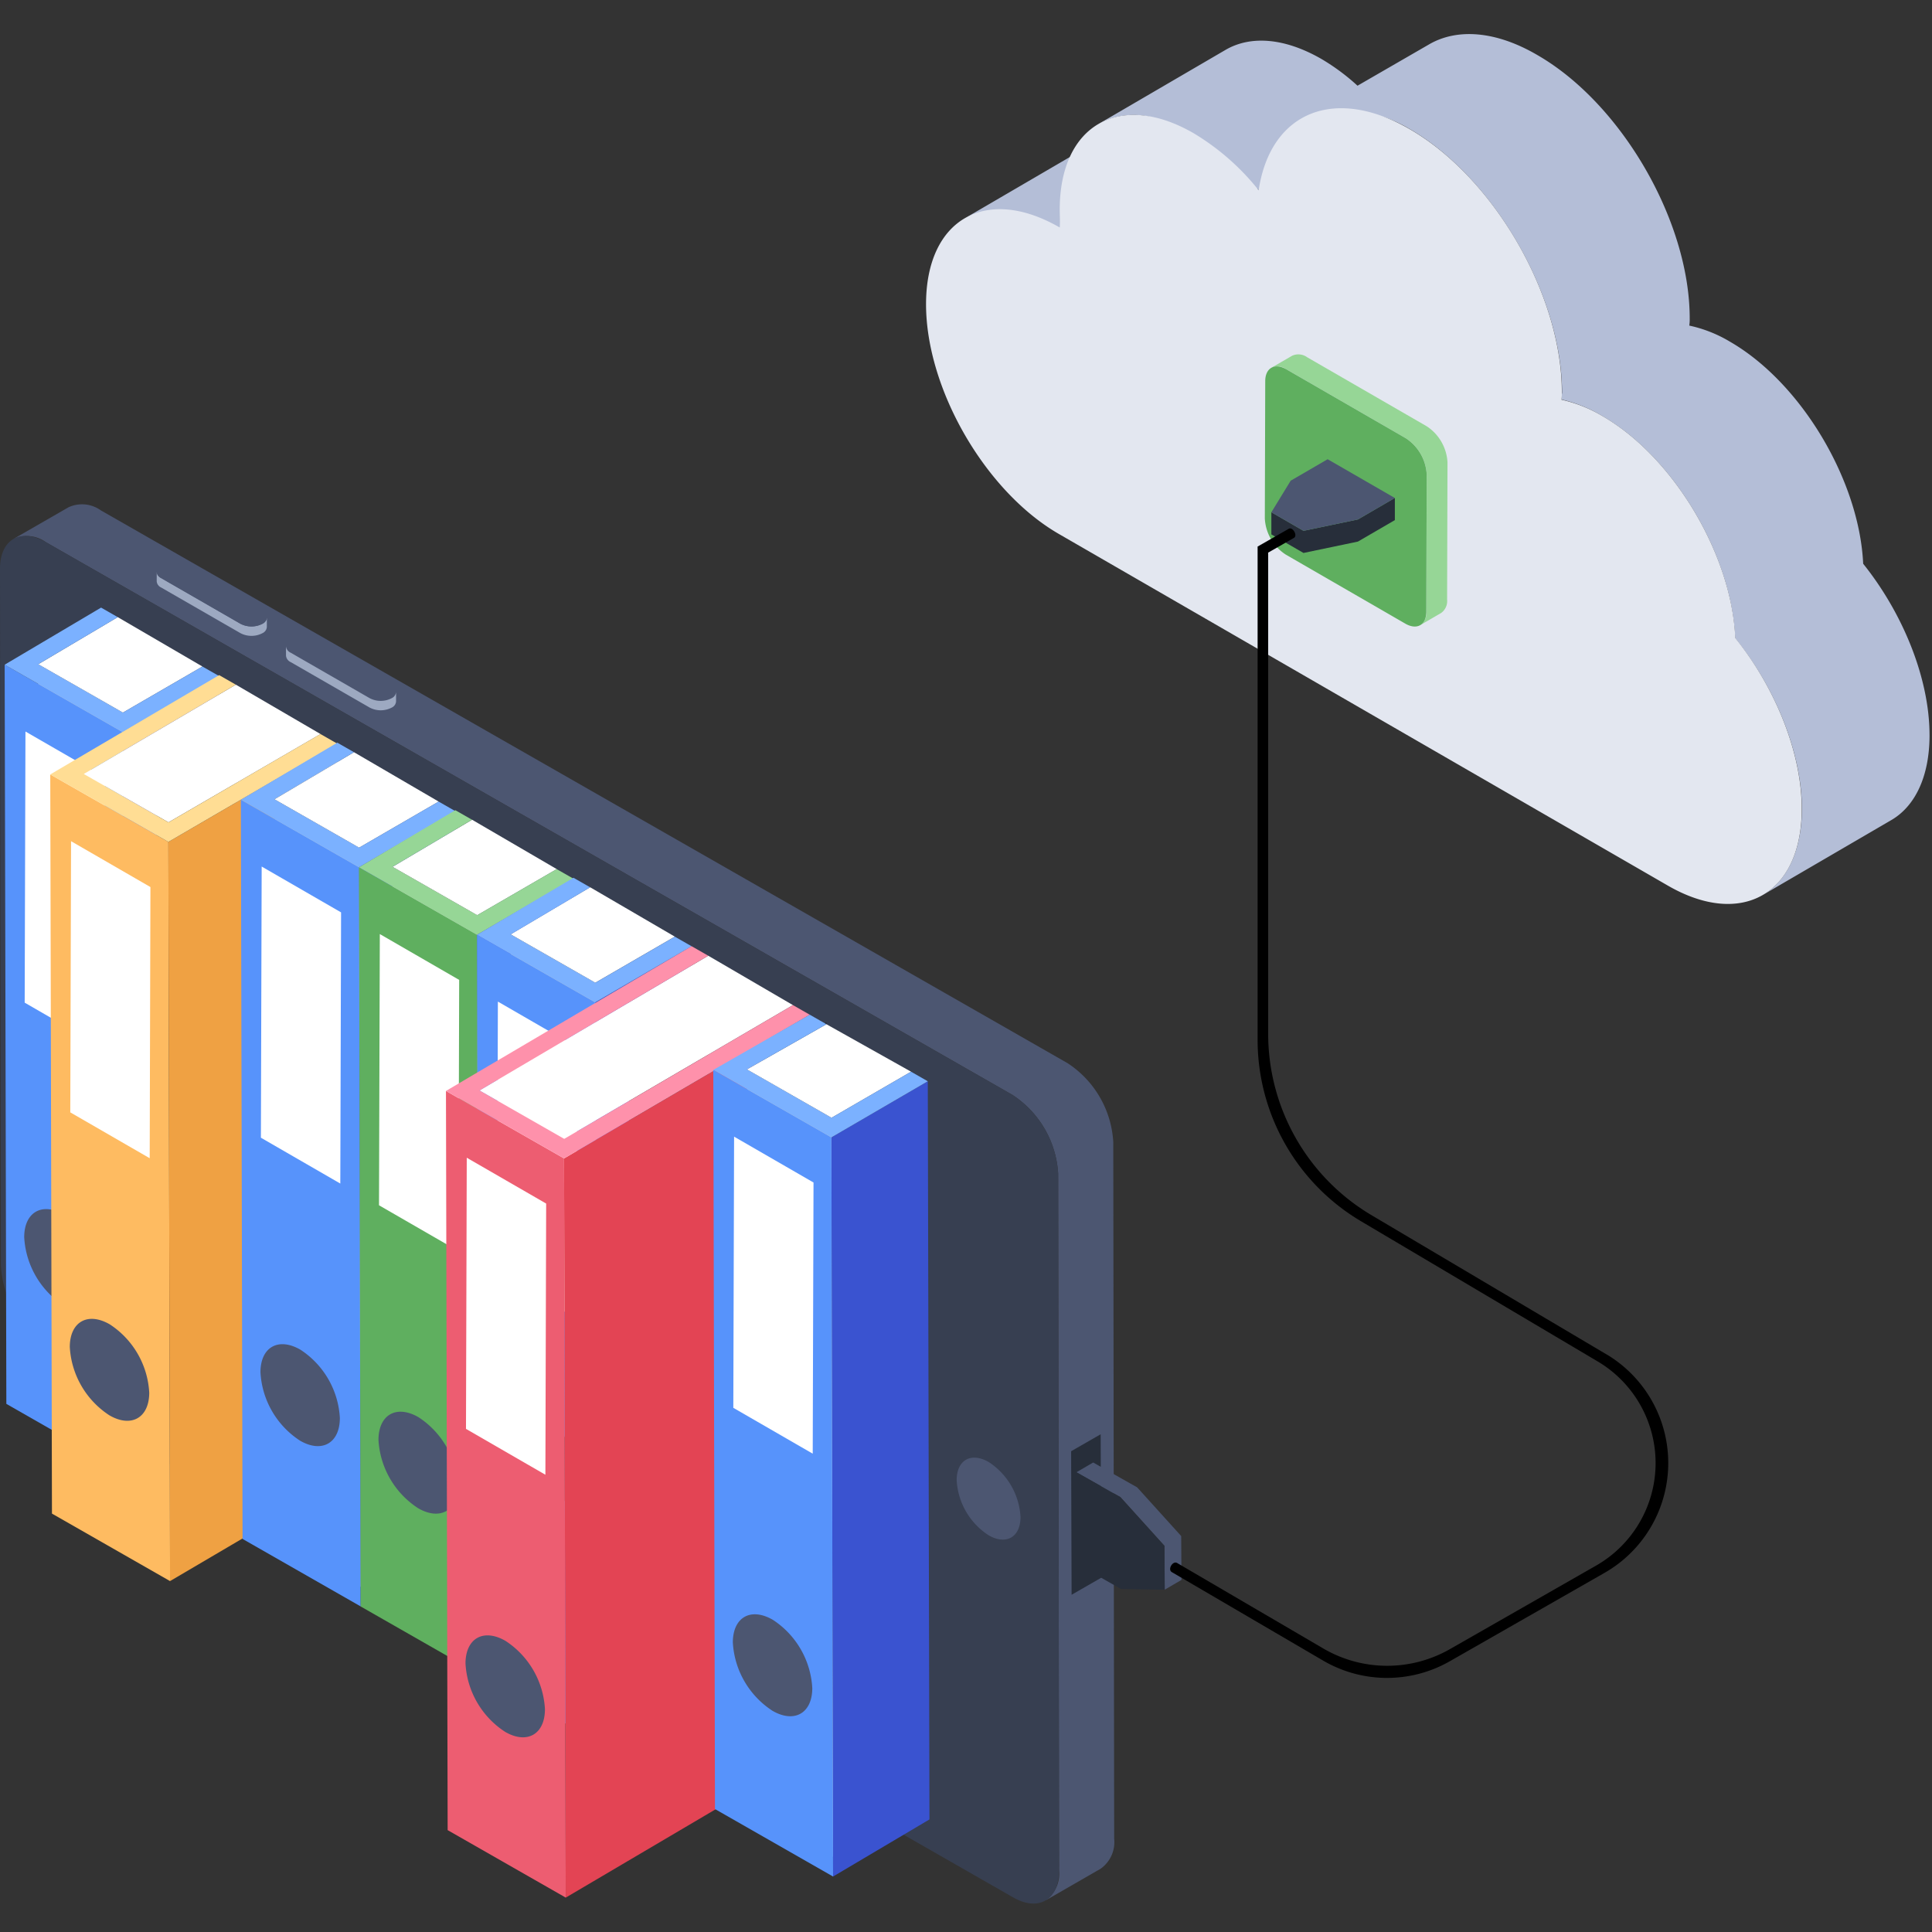
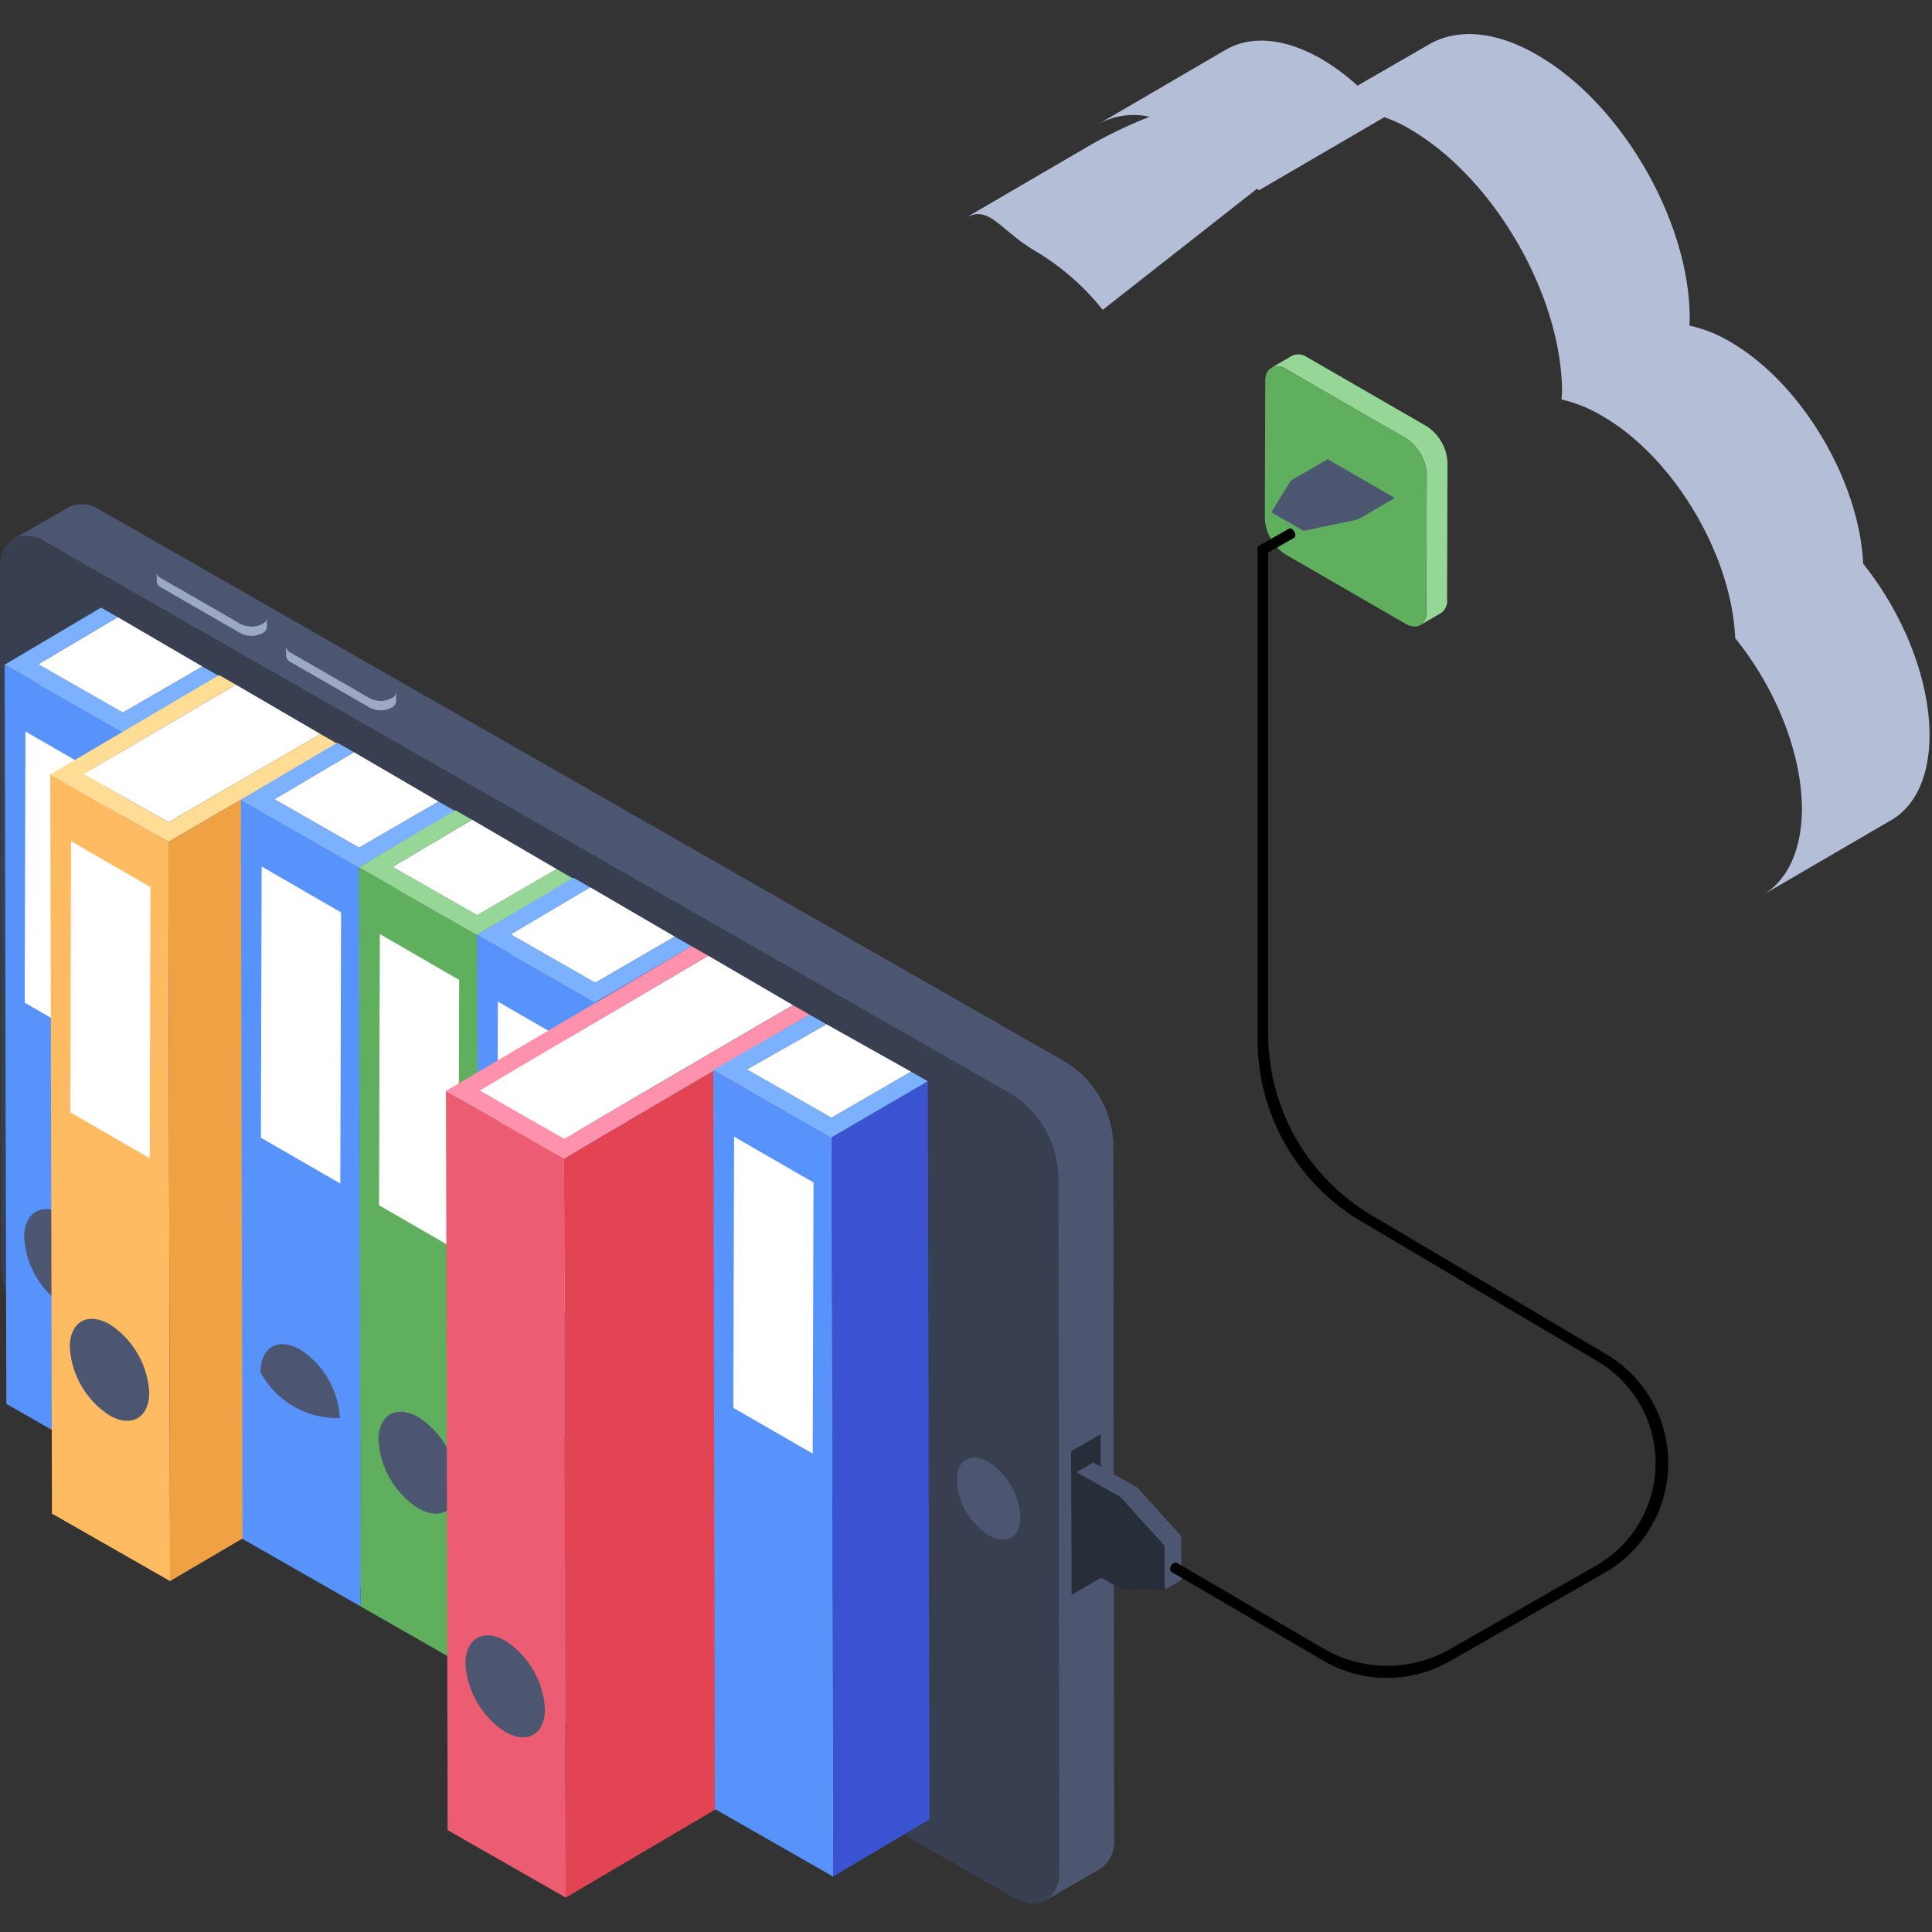
<svg xmlns="http://www.w3.org/2000/svg" width="170" height="170" viewBox="0 0 170 170">
  <rect x="0" y="0" width="170" height="170" fill="#333333" stroke="none" />
  <defs>
    <clipPath id="clip-path">
      <rect id="Rectangle_81" data-name="Rectangle 81" width="170" height="170" transform="translate(875 581)" fill="#fff" />
    </clipPath>
  </defs>
  <g id="Mask_Group_16" data-name="Mask Group 16" transform="translate(-875 -581)" clip-path="url(#clip-path)">
    <g id="orderbeheer" transform="translate(874 582.252)">
      <g id="Group_2040" data-name="Group 2040" transform="translate(1 43.114)">
        <g id="Group_2039" data-name="Group 2039">
          <g id="Group_2038" data-name="Group 2038">
            <g id="Group_2037" data-name="Group 2037">
              <g id="Group_2036" data-name="Group 2036">
                <g id="Group_2035" data-name="Group 2035">
                  <g id="Group_2034" data-name="Group 2034">
                    <g id="Group_2033" data-name="Group 2033">
                      <g id="Group_2027" data-name="Group 2027">
                        <g id="Group_2026" data-name="Group 2026">
                          <path id="Path_1512" data-name="Path 1512" d="M4.174,16.776,89.226,65.41a8.891,8.891,0,0,1,4.035,6.946l.079,61.3a2.869,2.869,0,0,1-1.2,2.65l4.849-2.792a2.869,2.869,0,0,0,1.2-2.65l-.079-61.3a8.891,8.891,0,0,0-4.035-6.946L9.024,13.984a2.836,2.836,0,0,0-2.84-.274L1.335,16.5a2.834,2.834,0,0,1,2.84.274Z" transform="translate(-0.151 -13.442)" fill="#4c5671" />
                          <path id="Path_1513" data-name="Path 1513" d="M30.242,36.579l-2.6,1.494.042,12.63,2.6-1.495Z" transform="translate(66.608 45.258)" fill="#272e3a" />
                          <g id="Group_2023" data-name="Group 2023" transform="translate(0 2.792)">
                            <path id="Path_1514" data-name="Path 1514" d="M1,17.111c0-2.559,1.794-3.613,4.023-2.338L90.074,63.408a8.888,8.888,0,0,1,4.035,6.946l.078,61.3c0,2.6-1.814,3.646-4.023,2.383L5.114,85.4a8.864,8.864,0,0,1-4.035-6.991Z" transform="translate(-1 -14.232)" fill="#373f51" />
                          </g>
                          <g id="Group_2025" data-name="Group 2025" transform="translate(2.998 29.773)">
                            <g id="Group_2024" data-name="Group 2024">
                              <path id="Path_1515" data-name="Path 1515" d="M1.848,22.594c0-.657.448-.92,1.016-.6a2.22,2.22,0,0,1,1.018,1.759L3.9,38.815c0,.657-.448.943-1.015.619a2.262,2.262,0,0,1-1.019-1.782Z" transform="translate(-1.847 -21.86)" fill="#373f51" />
                            </g>
                          </g>
                        </g>
                      </g>
                      <g id="Group_2032" data-name="Group 2032" transform="translate(13.786 5.169)">
                        <g id="Group_2028" data-name="Group 2028" transform="translate(11.382 6.55)">
                          <path id="Path_1516" data-name="Path 1516" d="M8.531,18.1c-.552-.318-.555-.805-.008-1.124A2.081,2.081,0,0,1,10.432,17l6.947,4c.552.318.555.805.039,1.106a2.091,2.091,0,0,1-1.94,0Z" transform="translate(-8.115 -16.755)" fill="#4c5671" />
                        </g>
                        <g id="Group_2031" data-name="Group 2031">
                          <g id="Group_2029" data-name="Group 2029" transform="translate(0 0.792)">
                            <path id="Path_1517" data-name="Path 1517" d="M8.531,18.37l6.946,4a2.089,2.089,0,0,0,1.942,0,.648.648,0,0,0,.379-.533l0-.829a.654.654,0,0,1-.382.534,2.089,2.089,0,0,1-1.94,0l-6.948-4a.69.69,0,0,1-.414-.566l0,.829a.692.692,0,0,0,.416.565Z" transform="translate(3.266 -10.436)" fill="#9da9c1" />
                            <path id="Path_1518" data-name="Path 1518" d="M4.9,15.956a.66.66,0,0,0,.389.539l6.98,4.018a2.088,2.088,0,0,0,1.94,0,.653.653,0,0,0,.382-.534v-.827a.646.646,0,0,1-.379.533,2.1,2.1,0,0,1-1.942,0l-6.98-4.018a.659.659,0,0,1-.387-.54Z" transform="translate(-4.897 -15.128)" fill="#9da9c1" />
                          </g>
                          <g id="Group_2030" data-name="Group 2030" transform="translate(0.002)">
                            <path id="Path_1519" data-name="Path 1519" d="M5.286,16.235c-.519-.3-.522-.786.025-1.105a2.07,2.07,0,0,1,1.876,0l6.98,4.018c.552.318.555.805.039,1.106a2.091,2.091,0,0,1-1.94,0Z" transform="translate(-4.898 -14.904)" fill="#4c5671" />
                          </g>
                        </g>
                      </g>
                    </g>
                  </g>
                </g>
              </g>
            </g>
          </g>
        </g>
      </g>
      <g id="Group_2046" data-name="Group 2046" transform="translate(82.484 1.748)">
        <g id="Group_2045" data-name="Group 2045">
          <g id="Group_2044" data-name="Group 2044">
            <g id="Group_2043" data-name="Group 2043">
              <g id="Group_2041" data-name="Group 2041" transform="translate(3.463)">
                <path id="Path_1520" data-name="Path 1520" d="M109.852,63.434c0,3.7-1.31,6.324-3.443,7.521L95.182,77.5c2.1-1.233,3.406-3.817,3.443-7.521,0-5.016-2.358-10.741-5.875-15.08-.3-7.3-5.389-15.9-11.676-19.535a12.326,12.326,0,0,0-3.593-1.46,3.232,3.232,0,0,1,.037-.6c0-8.531-5.988-18.9-13.4-23.2A12.018,12.018,0,0,0,61.877,9.06L50.837,15.5c-.037-.037-.075-.113-.15-.15L37.1,26.012a21.85,21.85,0,0,0-5.726-5.052c-3.293-1.871-4.229-4.267-6.362-3.031l11.227-6.549A41.03,41.03,0,0,1,41.22,9.022a6.4,6.4,0,0,0-4.491.636L47.955,3.109c2.171-1.235,5.127-1.047,8.383.824A18.823,18.823,0,0,1,59.519,6.29l6.287-3.631c2.433-1.422,5.838-1.233,9.543.936,7.41,4.267,13.4,14.633,13.4,23.164a3.644,3.644,0,0,1-.037.638A11.777,11.777,0,0,1,92.3,28.818c6.287,3.631,11.376,12.237,11.713,19.535,3.48,4.34,5.838,10.064,5.838,15.08Z" transform="translate(-25.016 -1.748)" fill="#b4bed7" />
              </g>
              <g id="Group_2042" data-name="Group 2042" transform="translate(0 6.522)">
-                 <path id="Path_1521" data-name="Path 1521" d="M66.6,5.435c7.419,4.283,13.406,14.653,13.382,23.179a5.064,5.064,0,0,1-.027.629,12.248,12.248,0,0,1,3.6,1.436C89.834,34.3,94.934,42.912,95.245,50.21c3.506,4.353,5.86,10.078,5.846,15.079C101.07,72.746,95.8,75.736,89.32,72L35.719,41.05c-6.477-3.74-11.7-12.791-11.682-20.249S29.318,10.346,35.8,14.086c.04-.49,0-1.053,0-1.608.021-7.443,5.307-10.426,11.784-6.686a21.309,21.309,0,0,1,5.722,5.017C54.319,4,59.9,1.563,66.6,5.435Z" transform="translate(-24.037 -3.591)" fill="#e3e7f0" />
-               </g>
+                 </g>
            </g>
          </g>
        </g>
      </g>
      <g id="Group_2058" data-name="Group 2058" transform="translate(1.41 52.212)">
        <g id="Group_2054" data-name="Group 2054">
          <g id="Group_2053" data-name="Group 2053">
            <g id="Group_2047" data-name="Group 2047" transform="translate(2.951 0.838)">
              <path id="Path_1522" data-name="Path 1522" d="M1.95,20.4,2.1,85.438l7-4.145L8.948,16.252Z" transform="translate(-1.95 -16.252)" fill="#1e222b" />
            </g>
            <g id="Group_2048" data-name="Group 2048" transform="translate(2.951 0.838)">
              <path id="Path_1523" data-name="Path 1523" d="M1.95,20.4,9.4,24.654l7-4.057L8.948,16.252Z" transform="translate(-1.95 -16.252)" fill="#fff" />
            </g>
            <g id="Group_2049" data-name="Group 2049" transform="translate(2.951 4.984)">
              <path id="Path_1524" data-name="Path 1524" d="M1.95,17.423,2.1,82.464l7.451,4.257L9.4,21.68Z" transform="translate(-1.95 -17.423)" fill="#c5c5c5" />
            </g>
            <g id="Group_2050" data-name="Group 2050" transform="translate(10.392 6.026)">
              <path id="Path_1525" data-name="Path 1525" d="M4.054,22.654,4.2,87.7l8.481-5.024-.148-64.953Z" transform="translate(-4.054 -17.718)" fill="#3a53d0" />
            </g>
            <g id="Group_2051" data-name="Group 2051" transform="translate(0 5.024)">
              <path id="Path_1526" data-name="Path 1526" d="M1.116,17.435l.148,65.041,10.392,5.938-.148-65.041Z" transform="translate(-1.116 -17.435)" fill="#5793fb" />
            </g>
            <g id="Group_2052" data-name="Group 2052">
              <path id="Path_1527" data-name="Path 1527" d="M1.116,21.039l10.392,5.938L19.99,22.04,18.515,21.2l-7,4.057L4.067,21l7-4.145L9.6,16.015Z" transform="translate(-1.116 -16.015)" fill="#7bb1ff" />
            </g>
          </g>
        </g>
        <g id="Group_2057" data-name="Group 2057" transform="translate(1.723 10.9)">
          <g id="Group_2055" data-name="Group 2055" transform="translate(0 42.03)">
            <path id="Path_1528" data-name="Path 1528" d="M5.117,31.461A7.666,7.666,0,0,1,8.59,37.477c-.006,2.217-1.584,3.1-3.5,1.992A7.674,7.674,0,0,1,1.6,33.443c.006-2.218,1.584-3.1,3.514-1.982Z" transform="translate(-1.603 -30.978)" fill="#4c5671" />
          </g>
          <g id="Group_2056" data-name="Group 2056" transform="translate(0.039)">
            <path id="Path_1529" data-name="Path 1529" d="M8.669,23.13,8.6,46.991,1.614,42.957,1.682,19.1Z" transform="translate(-1.614 -19.096)" fill="#fff" />
          </g>
        </g>
      </g>
      <g id="Group_2069" data-name="Group 2069" transform="translate(5.422 58.154)">
        <g id="Group_2065" data-name="Group 2065">
          <g id="Group_2064" data-name="Group 2064">
            <g id="Group_2059" data-name="Group 2059" transform="translate(9.331 0.838)">
              <path id="Path_1530" data-name="Path 1530" d="M4.888,22.077l.148,65.041,7-4.145-.148-65.041Z" transform="translate(-4.888 -17.931)" fill="#1e222b" />
            </g>
            <g id="Group_2060" data-name="Group 2060" transform="translate(2.951 0.838)">
              <path id="Path_1531" data-name="Path 1531" d="M3.085,25.79l7.451,4.257,13.378-7.771-7.451-4.345Z" transform="translate(-3.085 -17.931)" fill="#fff" />
            </g>
            <g id="Group_2061" data-name="Group 2061" transform="translate(10.392 6.026)">
              <path id="Path_1532" data-name="Path 1532" d="M5.188,28.048l.148,65.041L20.2,84.351,20.05,19.4Z" transform="translate(-5.188 -19.398)" fill="#efa143" />
            </g>
            <g id="Group_2062" data-name="Group 2062" transform="translate(0 8.738)">
              <path id="Path_1533" data-name="Path 1533" d="M2.25,20.165,2.4,85.206l10.392,5.938L12.643,26.1Z" transform="translate(-2.25 -20.165)" fill="#febb61" />
            </g>
            <g id="Group_2063" data-name="Group 2063">
              <path id="Path_1534" data-name="Path 1534" d="M2.25,26.432,12.643,32.37,27.5,23.72l-1.474-.842L12.652,30.648,5.2,26.391l13.378-7.859-1.467-.838Z" transform="translate(-2.25 -17.694)" fill="#ffdd94" />
            </g>
          </g>
        </g>
        <g id="Group_2068" data-name="Group 2068" transform="translate(1.723 14.613)">
          <g id="Group_2066" data-name="Group 2066" transform="translate(0 42.03)">
            <path id="Path_1535" data-name="Path 1535" d="M6.251,34.191a7.666,7.666,0,0,1,3.473,6.016c-.006,2.217-1.584,3.1-3.5,1.992a7.674,7.674,0,0,1-3.491-6.026C2.744,33.955,4.321,33.077,6.251,34.191Z" transform="translate(-2.737 -33.708)" fill="#4c5671" />
          </g>
          <g id="Group_2067" data-name="Group 2067" transform="translate(0.039)">
            <path id="Path_1536" data-name="Path 1536" d="M9.8,25.86,9.736,49.721,2.748,45.686l.068-23.861Z" transform="translate(-2.748 -21.826)" fill="#fff" />
          </g>
        </g>
      </g>
      <g id="Group_2081" data-name="Group 2081" transform="translate(22.195 64.096)">
        <g id="Group_2077" data-name="Group 2077">
          <g id="Group_2076" data-name="Group 2076">
            <g id="Group_2070" data-name="Group 2070" transform="translate(2.951 0.838)">
              <path id="Path_1537" data-name="Path 1537" d="M7.826,23.757,7.975,88.8l7-4.145-.148-65.041Z" transform="translate(-7.826 -19.611)" fill="#1e222b" />
            </g>
            <g id="Group_2071" data-name="Group 2071" transform="translate(2.951 0.838)">
              <path id="Path_1538" data-name="Path 1538" d="M7.826,23.757l7.451,4.257,7-4.057-7.451-4.345Z" transform="translate(-7.826 -19.611)" fill="#fff" />
            </g>
            <g id="Group_2072" data-name="Group 2072" transform="translate(2.951 4.984)">
              <path id="Path_1539" data-name="Path 1539" d="M7.826,20.783l.148,65.041,7.451,4.257L15.277,25.04Z" transform="translate(-7.826 -20.783)" fill="#c5c5c5" />
            </g>
            <g id="Group_2073" data-name="Group 2073" transform="translate(10.392 6.026)">
              <path id="Path_1540" data-name="Path 1540" d="M9.93,26.014l.148,65.041,8.481-5.024-.148-64.953Z" transform="translate(-9.93 -21.078)" fill="#3a53d0" />
            </g>
            <g id="Group_2074" data-name="Group 2074" transform="translate(0 5.024)">
              <path id="Path_1541" data-name="Path 1541" d="M6.992,20.795,7.14,85.836l10.392,5.938-.148-65.041Z" transform="translate(-6.992 -20.795)" fill="#5793fb" />
            </g>
            <g id="Group_2075" data-name="Group 2075">
              <path id="Path_1542" data-name="Path 1542" d="M6.992,24.4l10.392,5.938L25.866,25.4l-1.474-.842-7,4.057L9.943,24.358l7-4.145-1.467-.838Z" transform="translate(-6.992 -19.374)" fill="#7bb1ff" />
            </g>
          </g>
        </g>
        <g id="Group_2080" data-name="Group 2080" transform="translate(1.723 10.9)">
          <g id="Group_2078" data-name="Group 2078" transform="translate(0 42.03)">
-             <path id="Path_1543" data-name="Path 1543" d="M10.993,34.821a7.666,7.666,0,0,1,3.473,6.016c-.006,2.217-1.584,3.1-3.5,1.992A7.674,7.674,0,0,1,7.479,36.8C7.486,34.585,9.063,33.707,10.993,34.821Z" transform="translate(-7.479 -34.338)" fill="#4c5671" />
+             <path id="Path_1543" data-name="Path 1543" d="M10.993,34.821a7.666,7.666,0,0,1,3.473,6.016A7.674,7.674,0,0,1,7.479,36.8C7.486,34.585,9.063,33.707,10.993,34.821Z" transform="translate(-7.479 -34.338)" fill="#4c5671" />
          </g>
          <g id="Group_2079" data-name="Group 2079" transform="translate(0.039)">
            <path id="Path_1544" data-name="Path 1544" d="M14.545,26.49l-.068,23.861L7.49,46.317l.068-23.861Z" transform="translate(-7.49 -22.456)" fill="#fff" />
          </g>
        </g>
      </g>
      <g id="Group_2093" data-name="Group 2093" transform="translate(32.587 70.038)">
        <g id="Group_2089" data-name="Group 2089">
          <g id="Group_2088" data-name="Group 2088">
            <g id="Group_2082" data-name="Group 2082" transform="translate(2.951 0.838)">
              <path id="Path_1545" data-name="Path 1545" d="M10.764,25.437l.148,65.041,7-4.145-.148-65.041Z" transform="translate(-10.764 -21.291)" fill="#1e222b" />
            </g>
            <g id="Group_2083" data-name="Group 2083" transform="translate(2.951 0.838)">
              <path id="Path_1546" data-name="Path 1546" d="M10.764,25.437l7.451,4.257,7-4.057-7.451-4.345Z" transform="translate(-10.764 -21.291)" fill="#fff" />
            </g>
            <g id="Group_2084" data-name="Group 2084" transform="translate(2.951 4.984)">
              <path id="Path_1547" data-name="Path 1547" d="M10.764,22.463,10.913,87.5l7.451,4.257L18.215,26.72Z" transform="translate(-10.764 -22.463)" fill="#c5c5c5" />
            </g>
            <g id="Group_2085" data-name="Group 2085" transform="translate(10.392 6.026)">
              <path id="Path_1548" data-name="Path 1548" d="M12.868,27.694l.148,65.041L21.5,87.711,21.35,22.758Z" transform="translate(-12.868 -22.758)" fill="#3a53d0" />
            </g>
            <g id="Group_2086" data-name="Group 2086" transform="translate(0 5.024)">
              <path id="Path_1549" data-name="Path 1549" d="M9.93,22.475l.148,65.041,10.392,5.938-.148-65.041Z" transform="translate(-9.93 -22.475)" fill="#5faf5f" />
            </g>
            <g id="Group_2087" data-name="Group 2087">
              <path id="Path_1550" data-name="Path 1550" d="M9.93,26.079l10.392,5.938L28.8,27.08l-1.474-.842-7,4.057-7.451-4.257,7-4.145-1.467-.838Z" transform="translate(-9.93 -21.054)" fill="#96d696" />
            </g>
          </g>
        </g>
        <g id="Group_2092" data-name="Group 2092" transform="translate(1.723 10.9)">
          <g id="Group_2090" data-name="Group 2090" transform="translate(0 42.03)">
            <path id="Path_1551" data-name="Path 1551" d="M13.931,36.5A7.666,7.666,0,0,1,17.4,42.517c-.006,2.217-1.584,3.1-3.5,1.992a7.674,7.674,0,0,1-3.491-6.026C10.424,36.265,12,35.387,13.931,36.5Z" transform="translate(-10.417 -36.018)" fill="#4c5671" />
          </g>
          <g id="Group_2091" data-name="Group 2091" transform="translate(0.039)">
            <path id="Path_1552" data-name="Path 1552" d="M17.483,28.17l-.068,23.861L10.428,48,10.5,24.136Z" transform="translate(-10.428 -24.136)" fill="#fff" />
          </g>
        </g>
      </g>
      <g id="Group_2105" data-name="Group 2105" transform="translate(42.979 75.98)">
        <g id="Group_2101" data-name="Group 2101">
          <g id="Group_2100" data-name="Group 2100">
            <g id="Group_2094" data-name="Group 2094" transform="translate(2.951 0.838)">
              <path id="Path_1553" data-name="Path 1553" d="M13.7,27.117l.148,65.041,7-4.145L20.7,22.971Z" transform="translate(-13.703 -22.971)" fill="#1e222b" />
            </g>
            <g id="Group_2095" data-name="Group 2095" transform="translate(2.951 0.838)">
              <path id="Path_1554" data-name="Path 1554" d="M13.7,27.117l7.451,4.257,7-4.057L20.7,22.971Z" transform="translate(-13.703 -22.971)" fill="#fff" />
            </g>
            <g id="Group_2096" data-name="Group 2096" transform="translate(2.951 4.984)">
              <path id="Path_1555" data-name="Path 1555" d="M13.7,24.143l.148,65.041L21.3,93.441,21.153,28.4Z" transform="translate(-13.703 -24.143)" fill="#c5c5c5" />
            </g>
            <g id="Group_2097" data-name="Group 2097" transform="translate(10.392 6.026)">
              <path id="Path_1556" data-name="Path 1556" d="M15.806,29.374l.148,65.041,8.481-5.024-.148-64.953Z" transform="translate(-15.806 -24.438)" fill="#3a53d0" />
            </g>
            <g id="Group_2098" data-name="Group 2098" transform="translate(0 5.024)">
              <path id="Path_1557" data-name="Path 1557" d="M12.868,24.155,13.016,89.2l10.392,5.938-.148-65.041Z" transform="translate(-12.868 -24.155)" fill="#5793fb" />
            </g>
            <g id="Group_2099" data-name="Group 2099">
              <path id="Path_1558" data-name="Path 1558" d="M12.868,27.758,23.261,33.7l8.481-4.936-1.474-.842-7,4.057-7.451-4.257,7-4.145-1.467-.838Z" transform="translate(-12.868 -22.734)" fill="#7bb1ff" />
            </g>
          </g>
        </g>
        <g id="Group_2104" data-name="Group 2104" transform="translate(1.723 10.9)">
          <g id="Group_2102" data-name="Group 2102" transform="translate(0 35.216)">
            <path id="Path_1559" data-name="Path 1559" d="M16.869,36.254a7.666,7.666,0,0,1,3.473,6.016c-.006,2.217-1.584,3.1-3.5,1.992a7.674,7.674,0,0,1-3.491-6.026C13.362,36.018,14.939,35.14,16.869,36.254Z" transform="translate(-13.355 -35.772)" fill="#373f51" />
          </g>
          <g id="Group_2103" data-name="Group 2103" transform="translate(0.039)">
            <path id="Path_1560" data-name="Path 1560" d="M20.421,29.85l-.068,23.861-6.987-4.034.068-23.861Z" transform="translate(-13.366 -25.816)" fill="#fff" />
          </g>
        </g>
      </g>
      <g id="Group_2116" data-name="Group 2116" transform="translate(40.241 82.006)">
        <g id="Group_2112" data-name="Group 2112">
          <g id="Group_2111" data-name="Group 2111">
            <g id="Group_2106" data-name="Group 2106" transform="translate(16.083 0.838)">
              <path id="Path_1561" data-name="Path 1561" d="M16.641,28.82l.148,65.041,7-4.145-.148-65.041Z" transform="translate(-16.641 -24.675)" fill="#1e222b" />
            </g>
            <g id="Group_2107" data-name="Group 2107" transform="translate(2.951 0.838)">
              <path id="Path_1562" data-name="Path 1562" d="M12.928,36.533l7.451,4.257L40.508,29.02l-7.451-4.345Z" transform="translate(-12.928 -24.675)" fill="#fff" />
            </g>
            <g id="Group_2108" data-name="Group 2108" transform="translate(10.392 6.026)">
              <path id="Path_1563" data-name="Path 1563" d="M15.032,38.79l.148,65.041L36.793,91.094l-.148-64.953Z" transform="translate(-15.032 -26.141)" fill="#e34454" />
            </g>
            <g id="Group_2109" data-name="Group 2109" transform="translate(0 12.737)">
              <path id="Path_1564" data-name="Path 1564" d="M12.094,28.039l.148,65.041,10.392,5.938-.148-65.041Z" transform="translate(-12.094 -28.039)" fill="#ed5d71" />
            </g>
            <g id="Group_2110" data-name="Group 2110">
              <path id="Path_1565" data-name="Path 1565" d="M12.094,37.175l10.392,5.938L44.1,30.464l-1.474-.842L22.5,41.391l-7.451-4.257L35.174,25.276l-1.467-.838Z" transform="translate(-12.094 -24.438)" fill="#fe91ab" />
            </g>
          </g>
        </g>
        <g id="Group_2115" data-name="Group 2115" transform="translate(1.723 18.612)">
          <g id="Group_2113" data-name="Group 2113" transform="translate(0 42.03)">
            <path id="Path_1566" data-name="Path 1566" d="M16.095,42.065a7.666,7.666,0,0,1,3.473,6.016c-.006,2.217-1.584,3.1-3.5,1.992a7.674,7.674,0,0,1-3.491-6.026C12.587,41.829,14.165,40.951,16.095,42.065Z" transform="translate(-12.581 -41.582)" fill="#4c5671" />
          </g>
          <g id="Group_2114" data-name="Group 2114" transform="translate(0.039)">
-             <path id="Path_1567" data-name="Path 1567" d="M19.647,33.734l-.068,23.861L12.592,53.56,12.66,29.7Z" transform="translate(-12.592 -29.7)" fill="#fff" />
-           </g>
+             </g>
        </g>
      </g>
      <g id="Group_2129" data-name="Group 2129" transform="translate(63.764 88.032)">
        <g id="Group_2124" data-name="Group 2124">
          <g id="Group_2123" data-name="Group 2123">
            <g id="Group_2117" data-name="Group 2117" transform="translate(2.951 0.671)">
              <path id="Path_1568" data-name="Path 1568" d="M19.579,30.476l.148,65.041,7-4.145-.148-65.041Z" transform="translate(-19.579 -26.331)" fill="#1e222b" />
            </g>
            <g id="Group_2118" data-name="Group 2118" transform="translate(2.951 0.838)">
              <path id="Path_1569" data-name="Path 1569" d="M19.579,30.356l7.451,4.257,7-4.057-7.451-4.178Z" transform="translate(-19.579 -26.378)" fill="#fff" />
            </g>
            <g id="Group_2119" data-name="Group 2119" transform="translate(2.951 4.816)">
              <path id="Path_1570" data-name="Path 1570" d="M19.579,27.5l.148,65.041L27.177,96.8,27.029,31.76Z" transform="translate(-19.579 -27.503)" fill="#c5c5c5" />
            </g>
            <g id="Group_2120" data-name="Group 2120" transform="translate(10.392 5.858)">
              <path id="Path_1571" data-name="Path 1571" d="M21.682,32.734l.148,65.041,8.481-5.024L30.164,27.8Z" transform="translate(-21.682 -27.798)" fill="#3a53d0" />
            </g>
            <g id="Group_2121" data-name="Group 2121" transform="translate(0 4.857)">
              <path id="Path_1572" data-name="Path 1572" d="M18.744,27.514l.148,65.041,10.392,5.938-.148-65.041Z" transform="translate(-18.744 -27.514)" fill="#5793fb" />
            </g>
            <g id="Group_2122" data-name="Group 2122">
              <path id="Path_1573" data-name="Path 1573" d="M18.744,31l10.392,5.938L37.618,32l-1.474-.842-7,4.057L21.7,30.958l7-3.978-1.467-.838Z" transform="translate(-18.744 -26.141)" fill="#7bb1ff" />
            </g>
          </g>
        </g>
        <g id="Group_2128" data-name="Group 2128" transform="translate(1.723 10.732)">
          <g id="Group_2125" data-name="Group 2125" transform="translate(0 42.03)">
-             <path id="Path_1574" data-name="Path 1574" d="M22.745,41.541a7.666,7.666,0,0,1,3.473,6.016c-.006,2.217-1.584,3.1-3.5,1.992a7.674,7.674,0,0,1-3.491-6.026C19.238,41.3,20.815,40.426,22.745,41.541Z" transform="translate(-19.231 -41.058)" fill="#4c5671" />
-           </g>
+             </g>
          <g id="Group_2126" data-name="Group 2126" transform="translate(19.69 28.246)">
            <path id="Path_1575" data-name="Path 1575" d="M27.624,37.549a6.166,6.166,0,0,1,2.794,4.839c-.005,1.783-1.274,2.49-2.812,1.6A6.172,6.172,0,0,1,24.8,39.143C24.8,37.359,26.072,36.653,27.624,37.549Z" transform="translate(-24.798 -37.161)" fill="#4c5671" />
          </g>
          <g id="Group_2127" data-name="Group 2127" transform="translate(0.039)">
            <path id="Path_1576" data-name="Path 1576" d="M26.3,33.21,26.23,57.07l-6.987-4.034.068-23.861Z" transform="translate(-19.243 -29.175)" fill="#fff" />
          </g>
        </g>
      </g>
      <g id="Group_2132" data-name="Group 2132" transform="translate(95.713 127.437)">
        <g id="Group_2131" data-name="Group 2131">
          <path id="Path_1577" data-name="Path 1577" d="M37,43.753l-3.876-4.286-3.87-2.186-1.472.858,3.87,2.186,3.876,4.285.024,3.861,1.472-.859Z" transform="translate(-27.777 -37.282)" fill="#4c5671" />
          <g id="Group_2130" data-name="Group 2130" transform="translate(0 0.858)">
            <path id="Path_1578" data-name="Path 1578" d="M27.777,37.524l3.87,2.186L35.523,44l.024,3.861-3.85-.071L27.827,45.6Z" transform="translate(-27.777 -37.524)" fill="#272e3a" />
          </g>
        </g>
      </g>
      <g id="Group_2135" data-name="Group 2135" transform="translate(112.295 29.926)">
        <g id="Group_2134" data-name="Group 2134">
          <path id="Path_1579" data-name="Path 1579" d="M46.294,16.041,35.779,9.97a1.315,1.315,0,0,0-1.325-.13L32.626,10.9a1.314,1.314,0,0,1,1.325.13L44.466,17.1A4.056,4.056,0,0,1,46.3,20.277l-.034,12.082a1.289,1.289,0,0,1-.534,1.182l1.828-1.063a1.286,1.286,0,0,0,.534-1.18l.034-12.083a4.056,4.056,0,0,0-1.832-3.174Z" transform="translate(-32.056 -9.714)" fill="#96d696" />
          <g id="Group_2133" data-name="Group 2133" transform="translate(0 1.062)">
            <path id="Path_1580" data-name="Path 1580" d="M44.875,16.341a4.055,4.055,0,0,1,1.832,3.173L46.673,31.6c0,1.18-.834,1.634-1.844,1.051L34.313,26.577a4.031,4.031,0,0,1-1.849-3.183L32.5,11.312c0-1.161.834-1.634,1.861-1.041Z" transform="translate(-32.465 -10.014)" fill="#5faf5f" />
          </g>
        </g>
      </g>
      <g id="Group_2138" data-name="Group 2138" transform="translate(112.865 39.153)">
        <g id="Group_2137" data-name="Group 2137">
-           <path id="Path_1581" data-name="Path 1581" d="M40.245,15.178l-4.787,1L32.63,14.544l0,1.947,2.828,1.633,4.787-1,3.252-1.89,0-1.949Z" transform="translate(-32.626 -9.874)" fill="#272e3a" />
          <g id="Group_2136" data-name="Group 2136" transform="translate(0.004)">
            <path id="Path_1582" data-name="Path 1582" d="M43.494,15.737l-3.252,1.89-4.787,1-2.828-1.632,1.7-2.78,3.252-1.89Z" transform="translate(-32.627 -12.322)" fill="#4c5671" />
          </g>
        </g>
      </g>
      <path id="Path_1583" data-name="Path 1583" d="M68.477,86.708,47.835,74.48a18.554,18.554,0,0,1-9.1-15.966V16.175L41,14.881c.355-.2-.106-1.008-.46-.8l-2.735,1.562v43.4a18.554,18.554,0,0,0,9.1,15.966L67.729,87.345a10.393,10.393,0,0,1-.141,17.965l-12.862,7.35A11.133,11.133,0,0,1,43.58,112.6l-12.852-7.517c-.393-.23-.864.571-.471.8l13.317,7.787a11.136,11.136,0,0,0,11.144.056l13.608-7.774a11.134,11.134,0,0,0,.152-19.248Z" transform="translate(73.854 31.198)" />
    </g>
  </g>
</svg>